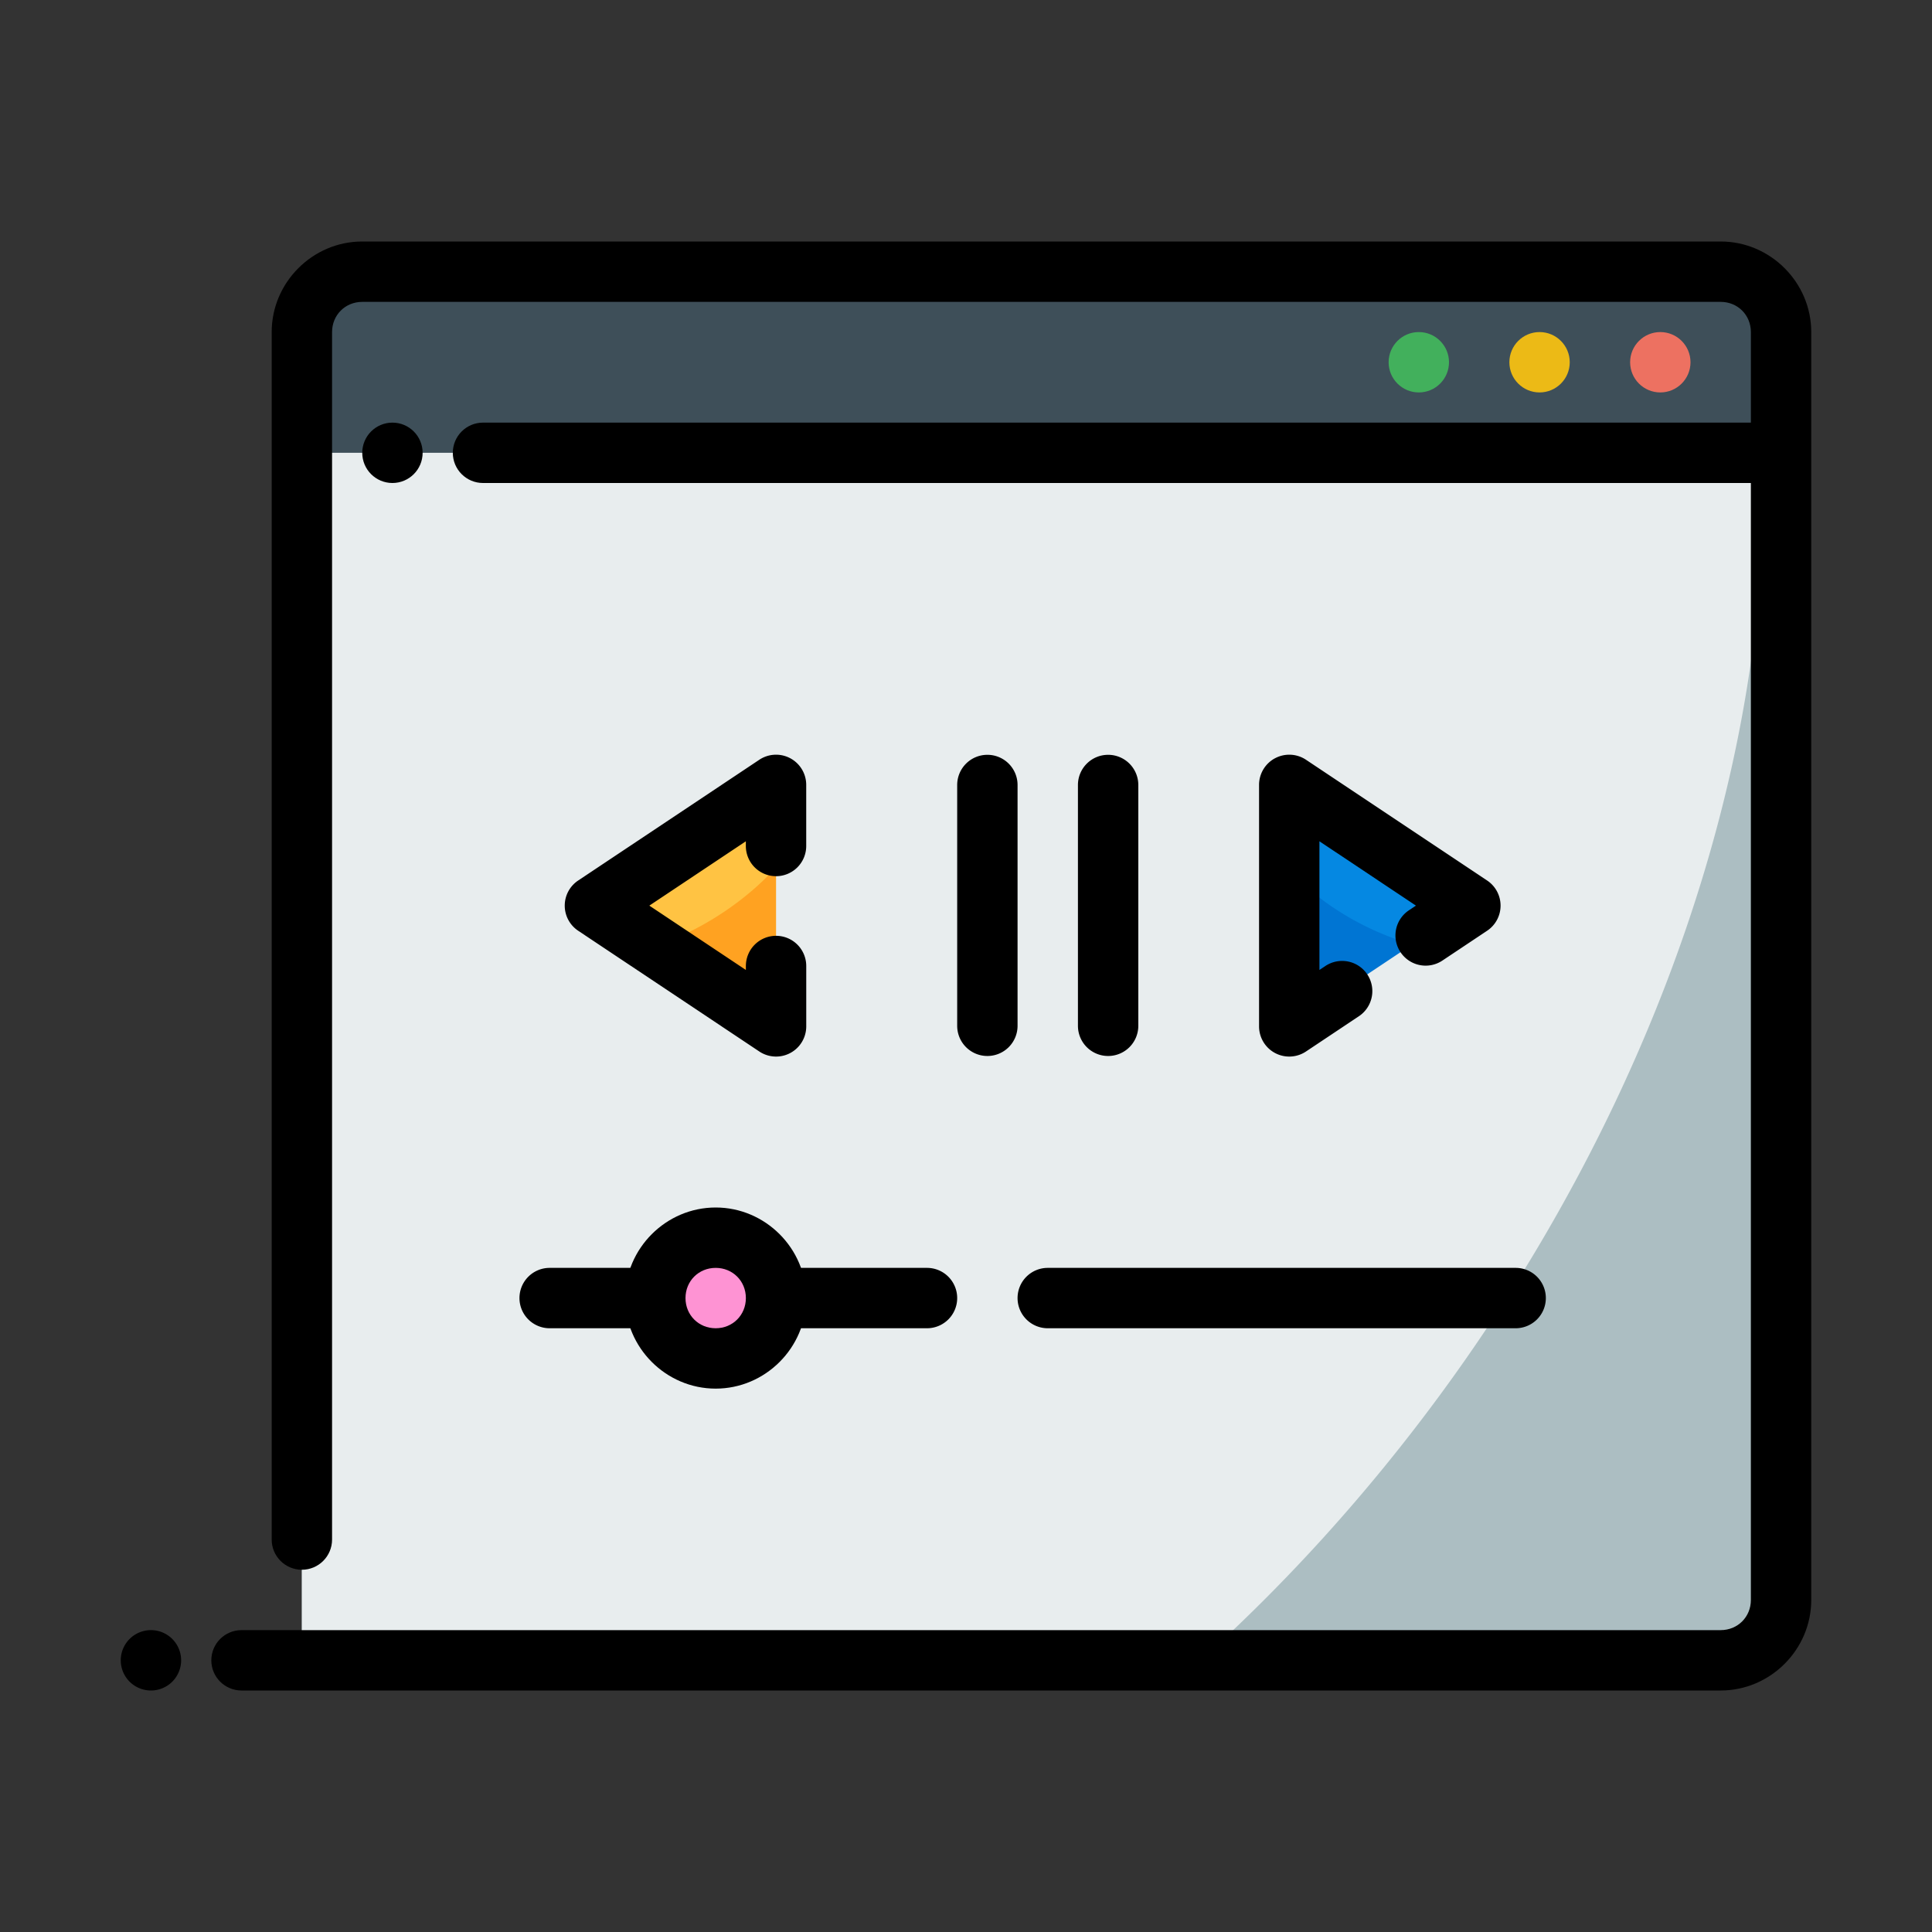
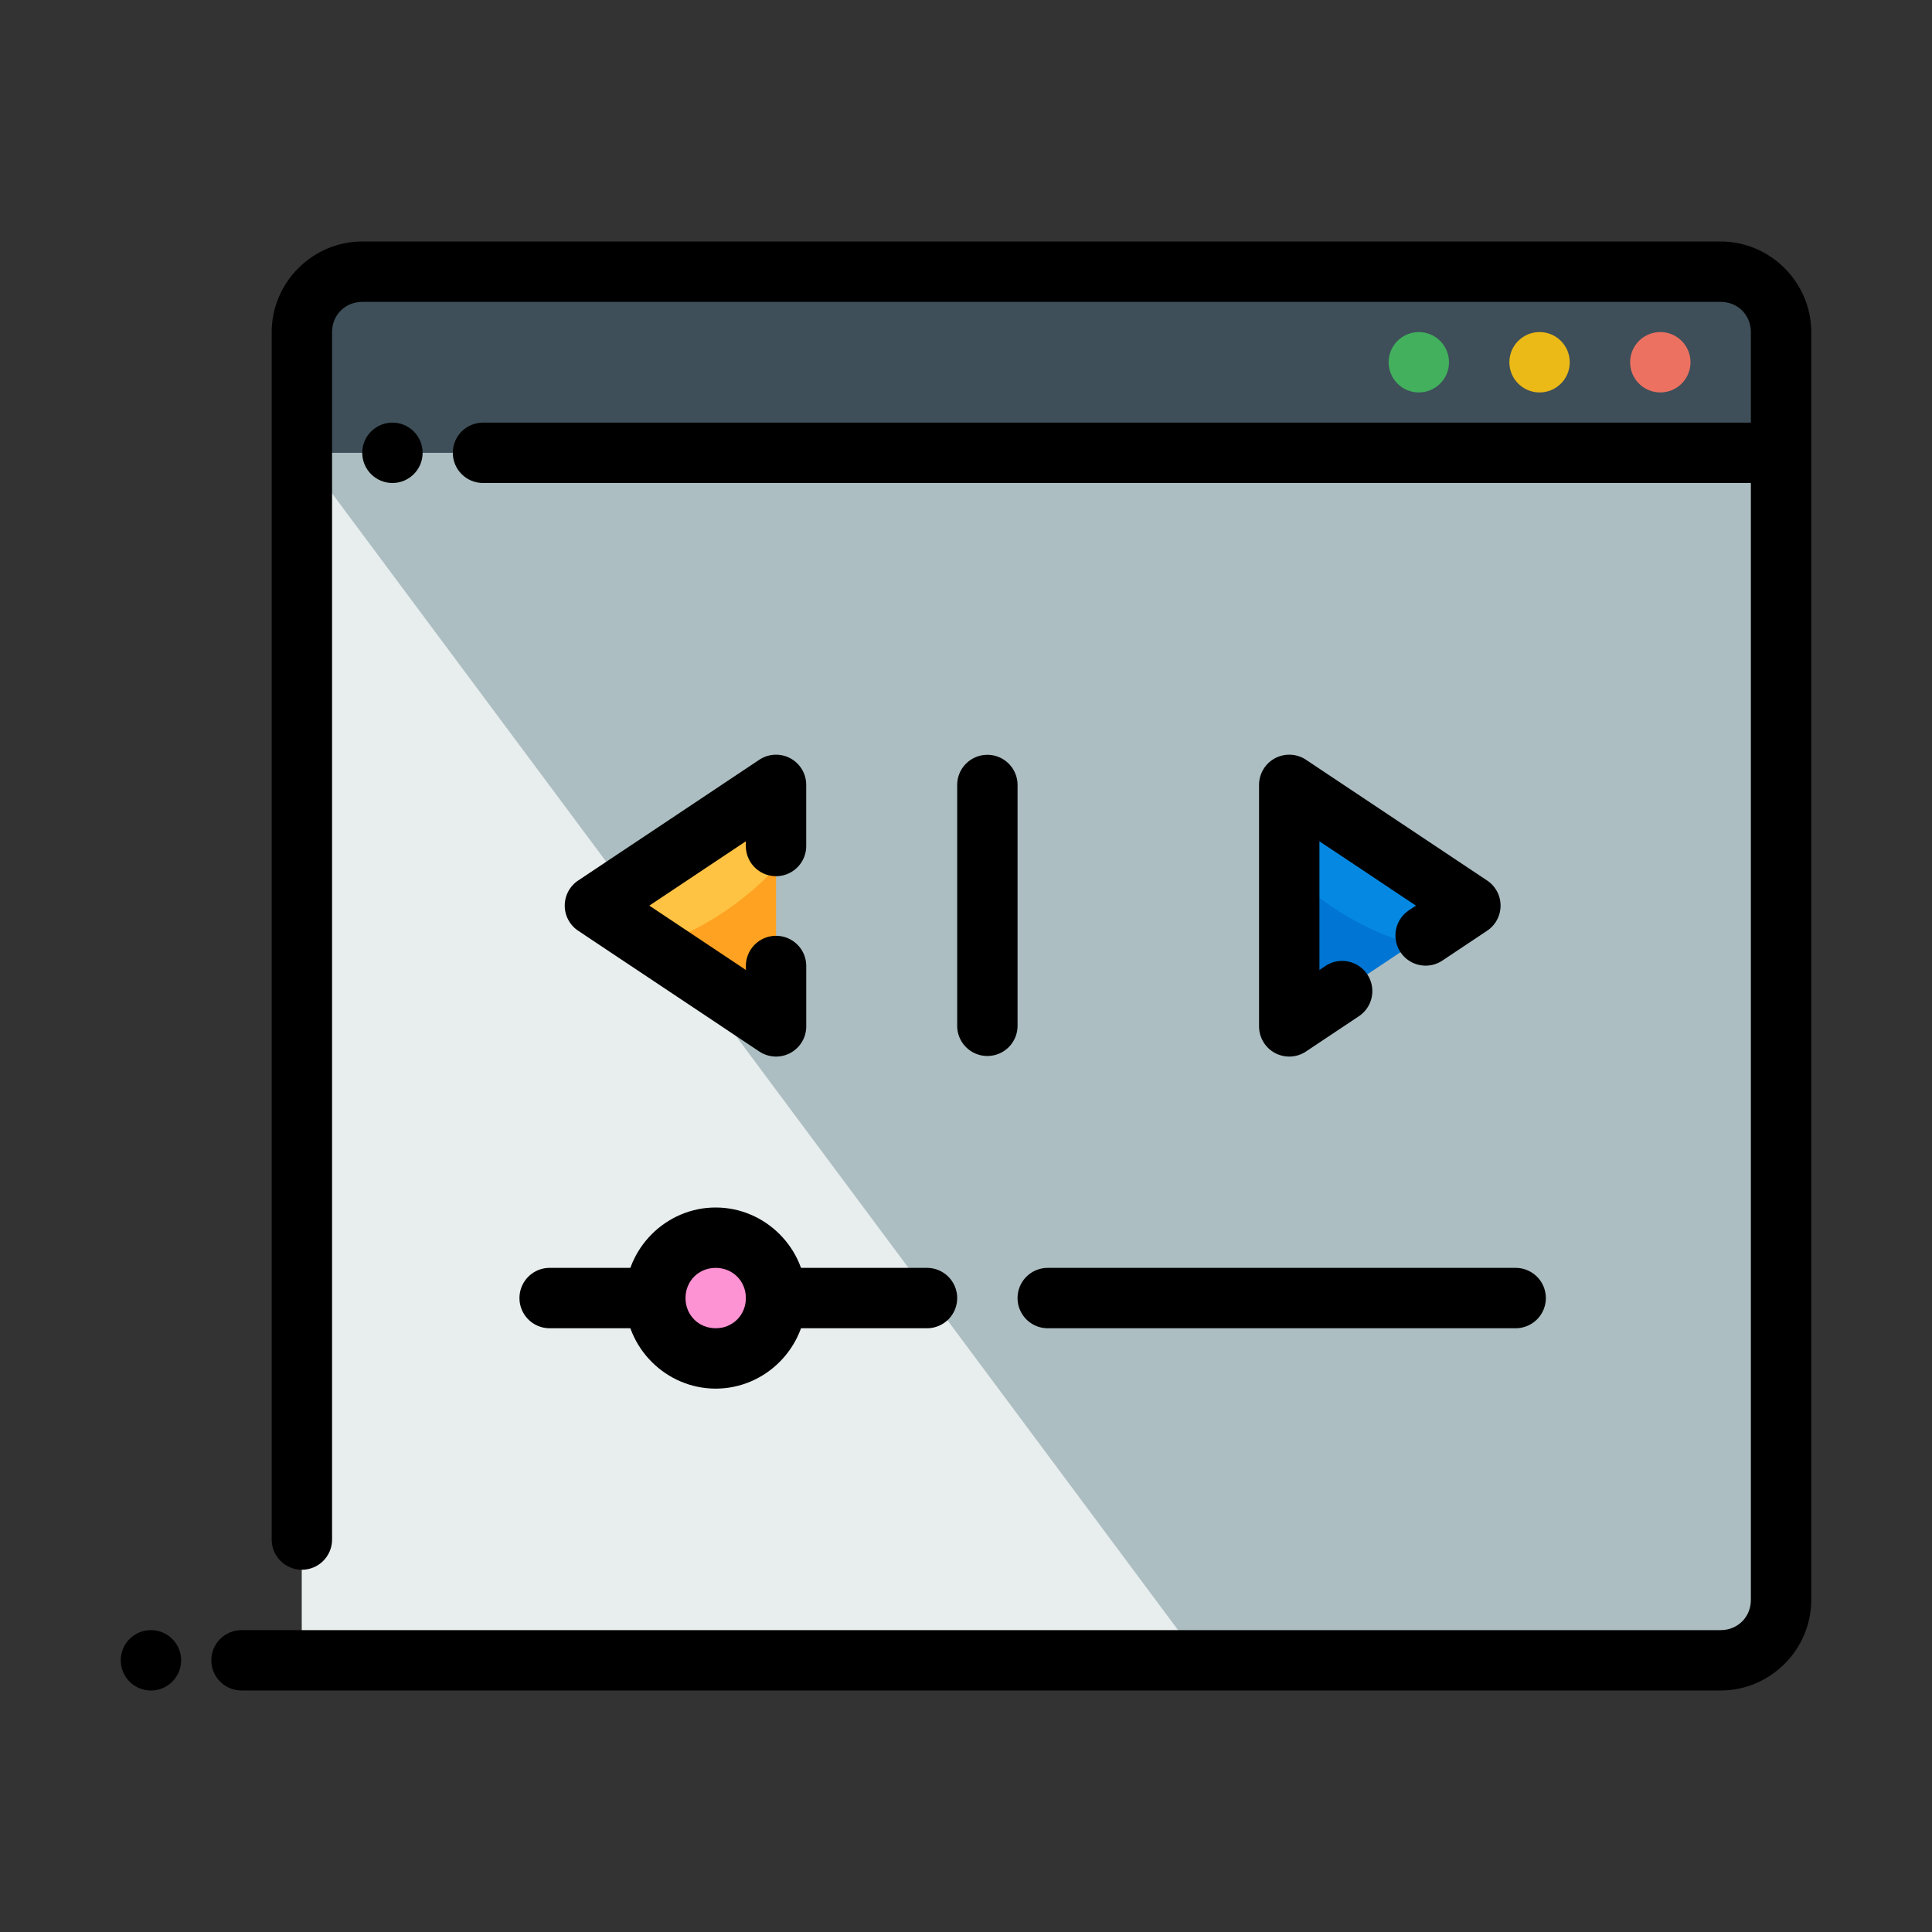
<svg xmlns="http://www.w3.org/2000/svg" width="64px" height="64px" viewBox="0 0 64 64" id="svg5" version="1.1" xml:space="preserve">
  <rect x="0" y="0" width="64" height="64" fill="#333333" stroke="none" />
  <defs id="defs2" />
  <g id="layer1" transform="translate(-288,-96)">
    <path d="m 298,105 h 49 v 6 h -49 z" id="path27786" style="fill:#3e4f59;fill-opacity:1;fill-rule:evenodd;stroke-width:2;stroke-linecap:round;stroke-linejoin:round;stroke-miterlimit:4.1" />
    <path d="m 298,111 h 49 v 40 h -49 z" id="path27788" style="fill:#acbec2;fill-opacity:1;fill-rule:evenodd;stroke-width:2;stroke-linecap:round;stroke-linejoin:round;stroke-miterlimit:4.1" />
-     <path d="m 298,111 v 40 h 29.77 a 28.484,41.393 35.599 0 0 18.625,-40 z" id="path27790" style="fill:#e8edee;fill-opacity:1;fill-rule:evenodd;stroke:none;stroke-width:2;stroke-linecap:round;stroke-linejoin:round;stroke-miterlimit:4.1" />
+     <path d="m 298,111 v 40 h 29.77 z" id="path27790" style="fill:#e8edee;fill-opacity:1;fill-rule:evenodd;stroke:none;stroke-width:2;stroke-linecap:round;stroke-linejoin:round;stroke-miterlimit:4.1" />
    <path d="m 300,104 c -1.645,0 -3,1.355 -3,3 v 40 c 0,0.552 0.448,1 1,1 0.552,0 1,-0.448 1,-1 v -40 c 0,-0.564 0.436,-1 1,-1 h 45 c 0.564,0 1,0.436 1,1 v 3 h -42 c -0.552,0 -1,0.448 -1,1 0,0.552 0.448,1 1,1 h 42 v 37 c 0,0.564 -0.436,1 -1,1 h -49 c -0.552,0 -1,0.448 -1,1 0,0.552 0.448,1 1,1 h 49 c 1.645,0 3,-1.355 3,-3 0,-14 0,-28 0,-42 0,-1.645 -1.355,-3 -3,-3 z" id="path27792" style="color:#000000;fill:#000000;fill-rule:evenodd;stroke-linecap:round;stroke-linejoin:round;stroke-miterlimit:4.1" />
    <path d="m 343,107 c -0.552,0 -1,0.448 -1,1 0,0.552 0.448,1 1,1 0.552,0 1,-0.448 1,-1 0,-0.552 -0.448,-1 -1,-1 z" id="path27794" style="color:#000000;fill:#ed7161;fill-opacity:1;fill-rule:evenodd;stroke-linecap:round;stroke-linejoin:round;stroke-miterlimit:4.1;-inkscape-stroke:none" />
    <path d="m 339,107 c -0.552,0 -1,0.448 -1,1 0,0.552 0.448,1 1,1 0.552,0 1,-0.448 1,-1 0,-0.552 -0.448,-1 -1,-1 z" id="path27796" style="color:#000000;fill:#ecba16;fill-opacity:1;fill-rule:evenodd;stroke-linecap:round;stroke-linejoin:round;stroke-miterlimit:4.1;-inkscape-stroke:none" />
    <path d="m 335,107 c -0.552,0 -1,0.448 -1,1 0,0.552 0.448,1 1,1 0.552,0 1,-0.448 1,-1 0,-0.552 -0.448,-1 -1,-1 z" id="path27798" style="color:#000000;fill:#42b05c;fill-opacity:1;fill-rule:evenodd;stroke-linecap:round;stroke-linejoin:round;stroke-miterlimit:4.1;-inkscape-stroke:none" />
    <path d="m 293,150 a 1,1 0 0 0 -1,1 1,1 0 0 0 1,1 1,1 0 0 0 1,-1 1,1 0 0 0 -1,-1 z" id="path27800" style="color:#000000;fill:#000000;fill-rule:evenodd;stroke-linecap:round;stroke-linejoin:round;stroke-miterlimit:4.1;-inkscape-stroke:none" />
    <path d="m 301,110 c -0.552,0 -1,0.448 -1,1 0,0.552 0.448,1 1,1 0.552,0 1,-0.448 1,-1 0,-0.552 -0.448,-1 -1,-1 z" id="path27802" style="color:#000000;fill:#000000;fill-rule:evenodd;stroke-linecap:round;stroke-linejoin:round;stroke-miterlimit:4.1;-inkscape-stroke:none" />
    <g id="path3729" transform="translate(-0.292,-5)">
      <path d="m 306.5,143 a 1,1 0 0 0 -1,1 1,1 0 0 0 1,1 H 319 a 1,1 0 0 0 1,-1 1,1 0 0 0 -1,-1 z m 16.5,0 a 1,1 0 0 0 -1,1 1,1 0 0 0 1,1 h 15.5 a 1,1 0 0 0 1,-1 1,1 0 0 0 -1,-1 z" id="path5905" style="color:#000000;fill:#000000;fill-rule:evenodd;stroke-linecap:round;stroke-linejoin:round;stroke-miterlimit:4.1;-inkscape-stroke:none" />
    </g>
    <path d="m 313.708,139 a 2,2 0 0 1 -2,2 2,2 0 0 1 -2,-2 2,2 0 0 1 2,-2 2,2 0 0 1 2,2 z" id="path5895" style="color:#000000;fill:#fe93d3;fill-opacity:1;fill-rule:evenodd;stroke-width:2;stroke-linecap:round;stroke-linejoin:round;stroke-miterlimit:4.1;-inkscape-stroke:none" />
    <path d="m 311.708,136 c -1.645,0 -3,1.355 -3,3 0,1.645 1.355,3 3,3 1.645,0 3,-1.355 3,-3 0,-1.645 -1.355,-3 -3,-3 z m 0,2 c 0.564,0 1,0.436 1,1 0,0.564 -0.436,1 -1,1 -0.564,0 -1,-0.436 -1,-1 0,-0.564 0.436,-1 1,-1 z" id="path5897" style="color:#000000;fill:#000000;fill-rule:evenodd;stroke-linecap:round;stroke-linejoin:round;stroke-miterlimit:4.1;-inkscape-stroke:none" />
    <path d="m 320.708,121.004 a 1,1 0 0 0 -1,1 v 7.977 a 1,1 0 0 0 1,1 1,1 0 0 0 1,-1 v -7.977 a 1,1 0 0 0 -1,-1 z" id="path10518" style="color:#000000;fill:#000000;fill-rule:evenodd;stroke-linecap:round;stroke-linejoin:round;stroke-miterlimit:4.1" />
-     <path d="m 324.708,121.004 a 1,1 0 0 0 -1,1 v 7.977 a 1,1 0 0 0 1,1 1,1 0 0 0 1,-1 v -7.977 a 1,1 0 0 0 -1,-1 z" id="path10520" style="color:#000000;fill:#000000;fill-rule:evenodd;stroke-linecap:round;stroke-linejoin:round;stroke-miterlimit:4.1;-inkscape-stroke:none" />
    <path d="m 330.708,122 6,4 -6,4 z" id="rect3747" style="fill:#0075d3;fill-opacity:1;fill-rule:evenodd;stroke:none;stroke-width:2;stroke-linecap:round;stroke-linejoin:round;stroke-miterlimit:4.1" />
    <path d="m 330.708,122 v 2.807 a 4.745,2.382 27.929 0 0 1.295,1.145 4.745,2.382 27.929 0 0 2.785,1.328 l 1.92,-1.279 z" id="path26132" style="fill:#0588e2;fill-opacity:1;fill-rule:evenodd;stroke:none;stroke-width:2;stroke-linecap:round;stroke-linejoin:round;stroke-miterlimit:4.1" />
    <path d="M 330.235,121.119 A 1,1 0 0 0 329.708,122 v 8 a 1,1 0 0 0 1.555,0.832 l 1.752,-1.168 a 1,1 0 0 0 0.277,-1.387 A 1,1 0 0 0 331.905,128 l -0.197,0.131 v -4.262 l 3.197,2.131 -0.234,0.156 a 1,1 0 0 0 -0.277,1.387 1,1 0 0 0 1.387,0.277 l 1.482,-0.988 a 1,1 0 0 0 0,-1.664 l -6,-4 a 1,1 0 0 0 -1.027,-0.049 z" id="path5915" style="color:#000000;fill:#000000;fill-rule:evenodd;stroke-linecap:round;stroke-linejoin:round;stroke-miterlimit:4.1;-inkscape-stroke:none" />
    <path d="m 313.708,130 -6,-4 6,-4 z" id="path10499" style="fill:#ffa221;fill-opacity:1;fill-rule:evenodd;stroke:none;stroke-width:2;stroke-linecap:round;stroke-linejoin:round;stroke-miterlimit:4.1" />
    <path d="m 313.708,122 -6,4 2.004,1.336 a 2.773,5.324 57.982 0 0 0.533,-0.197 2.773,5.324 57.982 0 0 3.463,-2.41 z" id="path26063" style="fill:#ffc343;fill-opacity:1;fill-rule:evenodd;stroke:none;stroke-width:2;stroke-linecap:round;stroke-linejoin:round;stroke-miterlimit:4.1" />
    <path d="m 314.18,121.119 a 1,1 0 0 0 -1.027,0.049 l -6,4 a 1,1 0 0 0 0,1.664 l 6,4 A 1,1 0 0 0 314.708,130 v -2 a 1,1 0 0 0 -1,-1 1,1 0 0 0 -1,1 v 0.131 L 309.51,126 l 3.197,-2.131 v 0.156 a 1,1 0 0 0 1,1 1,1 0 0 0 1,-1 V 122 a 1,1 0 0 0 -0.527,-0.881 z" id="path5917" style="color:#000000;fill:#000000;fill-rule:evenodd;stroke-linecap:round;stroke-linejoin:round;stroke-miterlimit:4.1" />
  </g>
</svg>